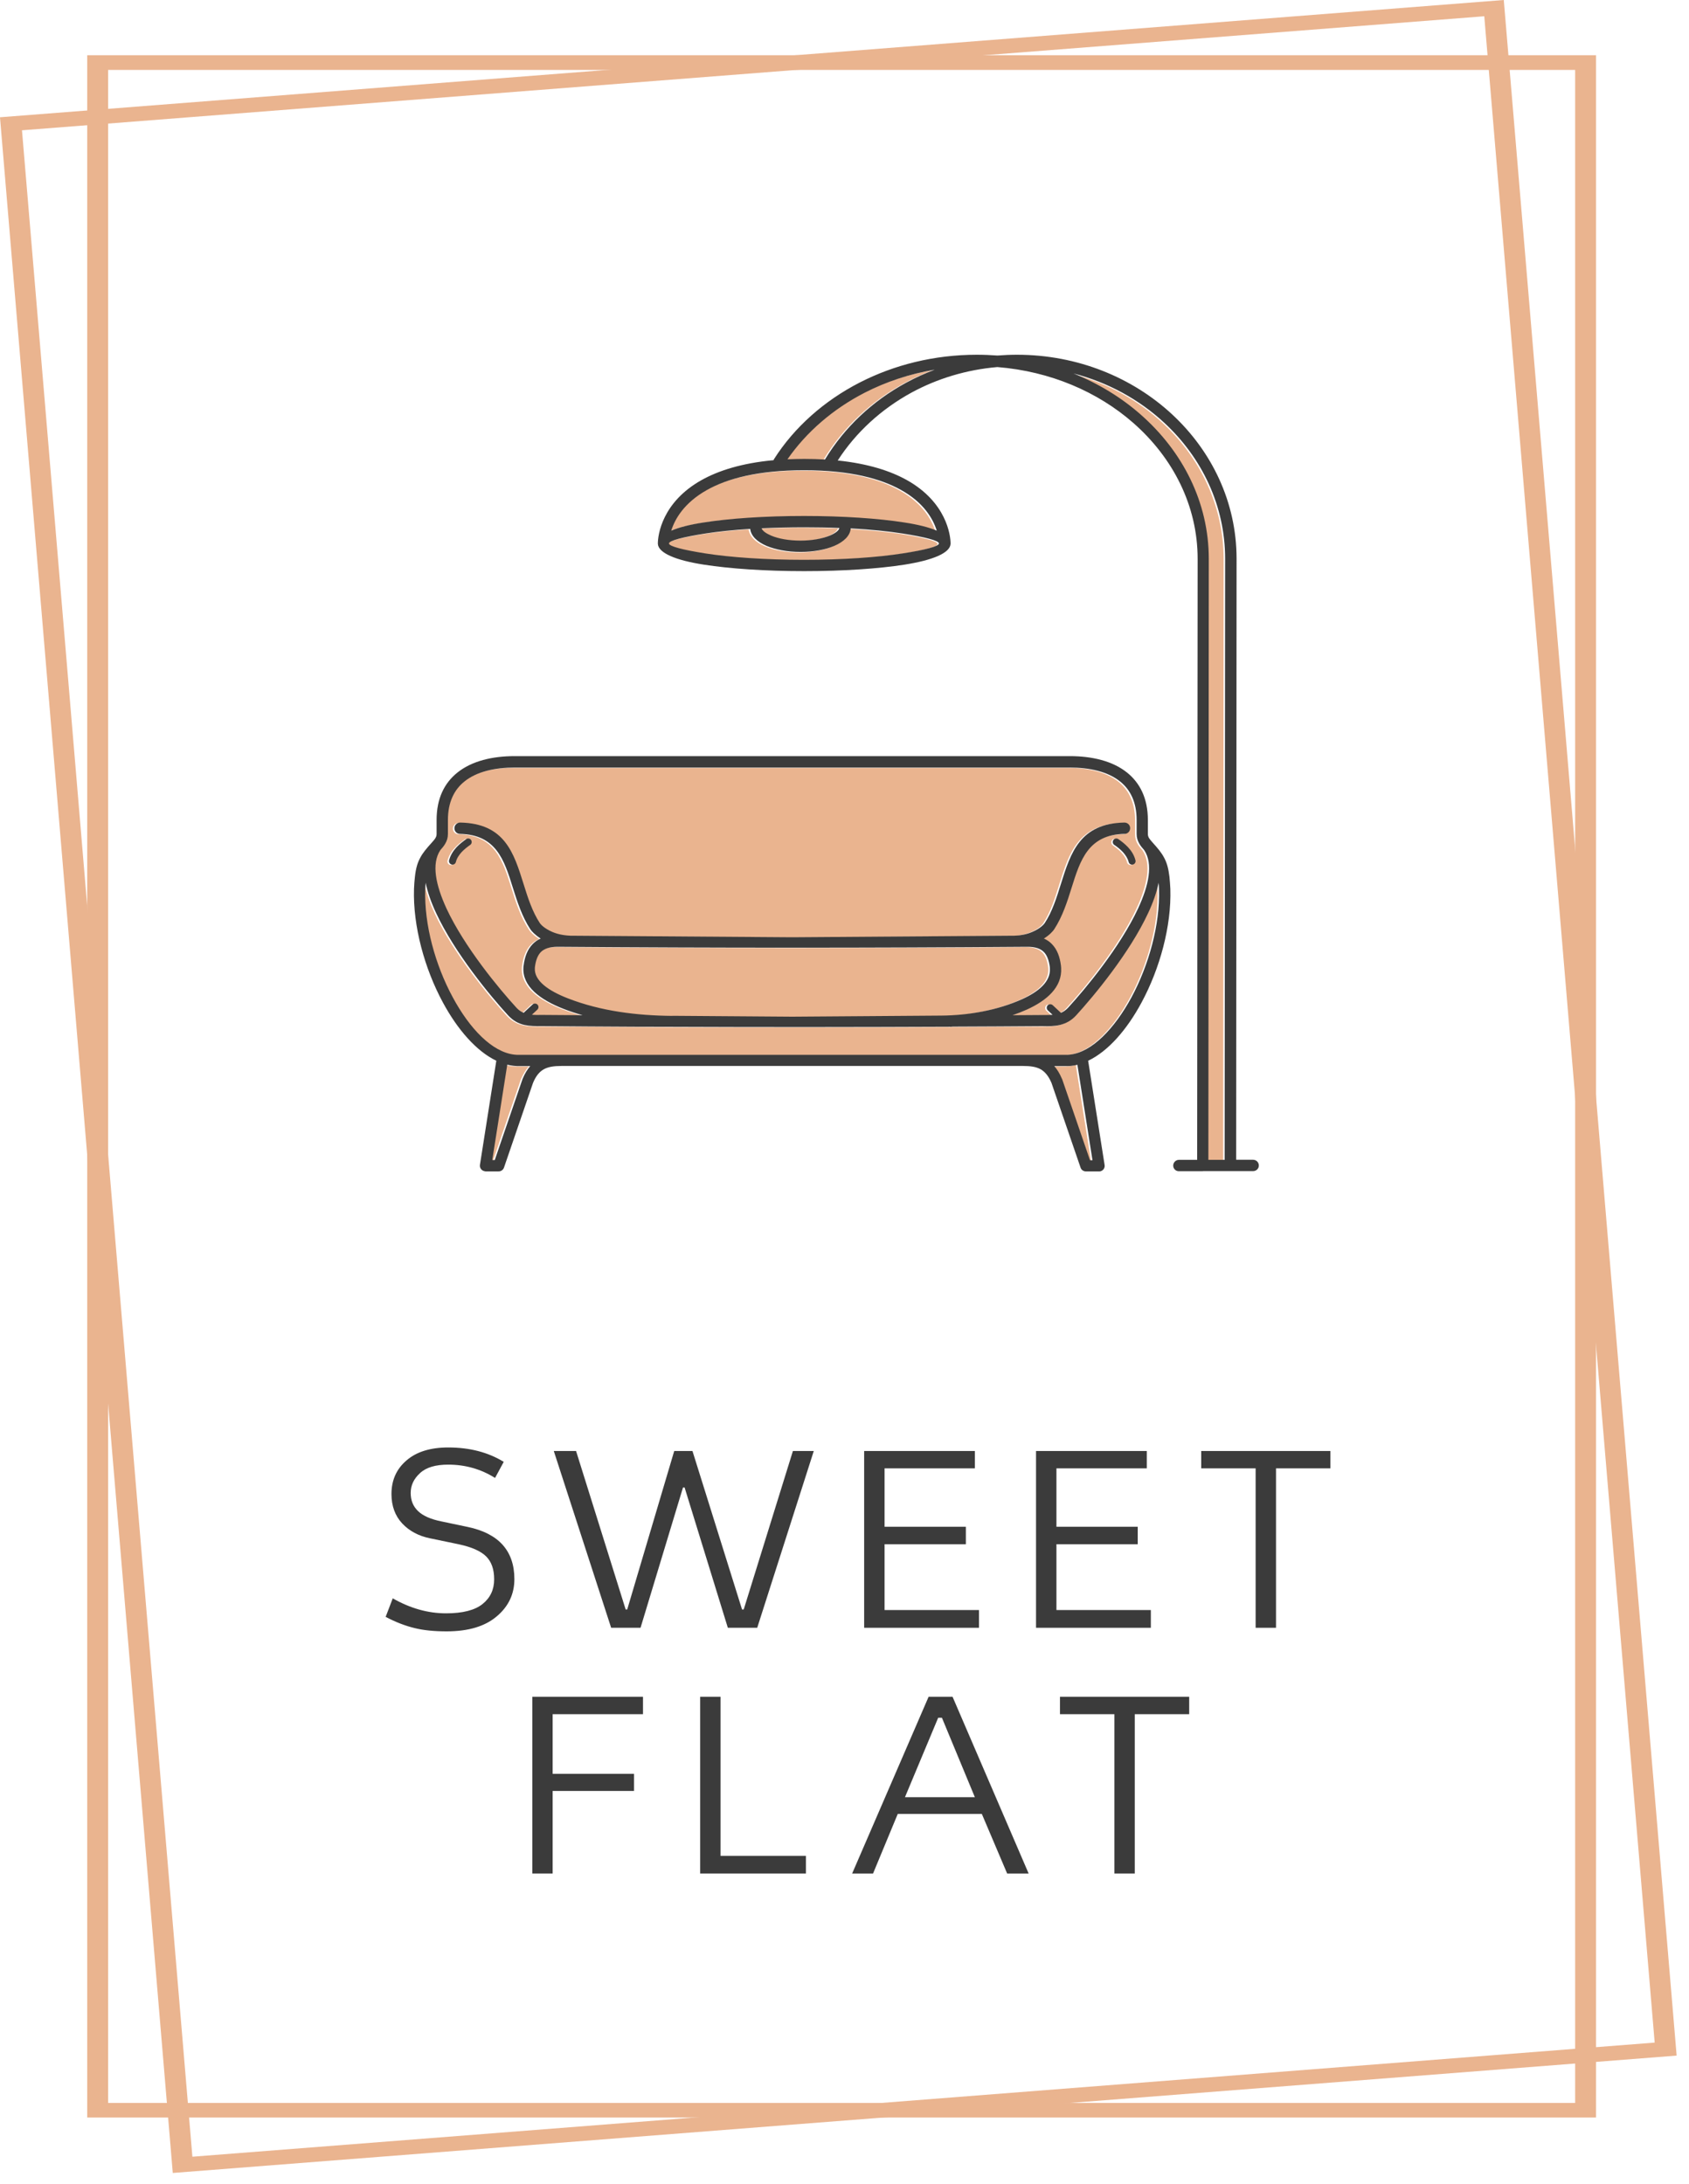
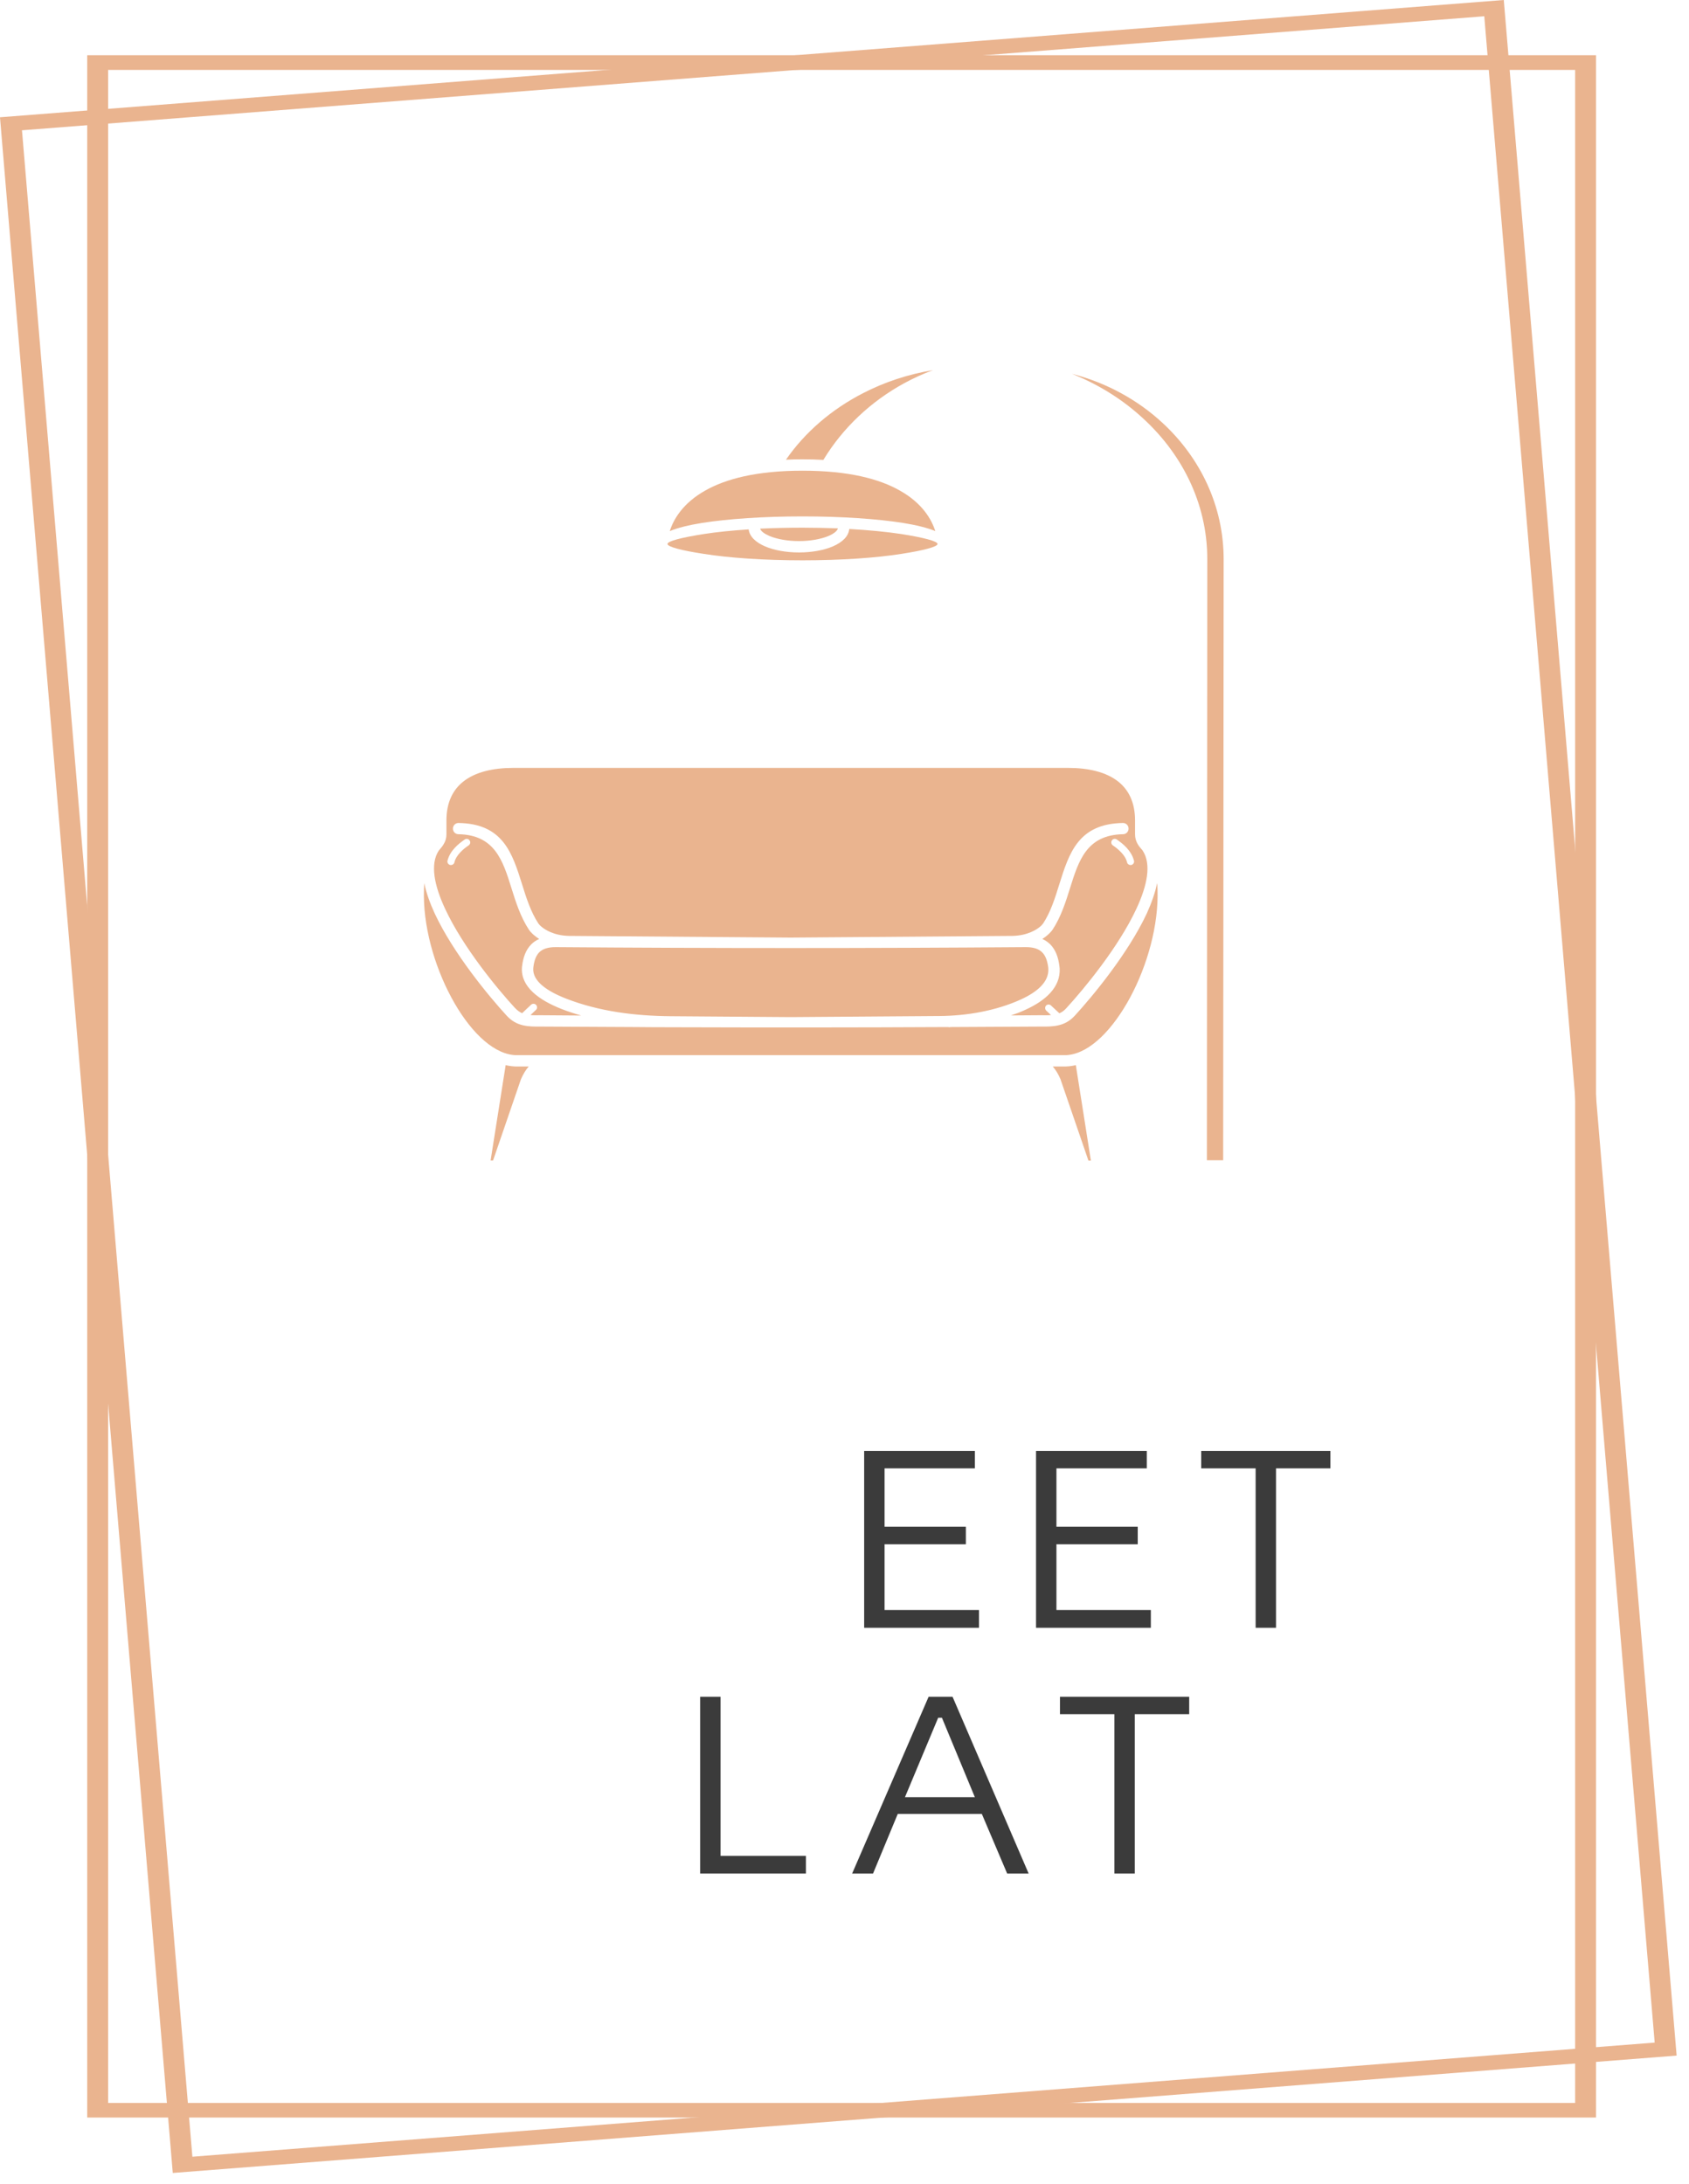
<svg xmlns="http://www.w3.org/2000/svg" width="75" height="97" viewBox="0 0 75 97" fill="none">
  <path d="M4.801 3.105V93.391H69.944V3.105H4.801ZM3.873 2.453H70.872V94.038H3.873V2.453Z" fill="#EAB48F" />
  <path d="M0.976 5.786L8.543 95.778L73.476 90.71L65.909 0.722L0.976 5.786ZM-6.10352e-05 5.208L66.775 0L74.451 91.288L7.672 96.5L-6.10352e-05 5.212V5.208Z" fill="#EAB48F" />
-   <path d="M22.368 64.92L21.983 65.634C21.353 65.24 20.661 65.043 19.904 65.043C19.344 65.043 18.924 65.165 18.652 65.419C18.377 65.669 18.237 65.962 18.237 66.299C18.237 66.636 18.346 66.898 18.565 67.108C18.784 67.319 19.134 67.472 19.615 67.568L20.762 67.809C22.145 68.097 22.841 68.872 22.841 70.128C22.841 70.789 22.582 71.34 22.057 71.782C21.541 72.224 20.797 72.448 19.83 72.448C19.274 72.448 18.797 72.4 18.398 72.299C18 72.203 17.576 72.041 17.125 71.804L17.44 70.981C18.215 71.424 19.003 71.647 19.808 71.647C20.547 71.647 21.09 71.507 21.431 71.231C21.773 70.955 21.943 70.592 21.943 70.137C21.943 69.682 21.821 69.353 21.585 69.117C21.34 68.876 20.933 68.701 20.363 68.579L19.099 68.316C18.582 68.211 18.171 67.988 17.856 67.651C17.541 67.31 17.383 66.876 17.383 66.347C17.383 65.734 17.606 65.235 18.053 64.855C18.499 64.469 19.121 64.281 19.904 64.281C20.858 64.281 21.677 64.496 22.368 64.92Z" fill="#3B3B3B" />
-   <path d="M30.329 66.057L28.443 72.289H27.138L24.591 64.438H25.58L27.782 71.475H27.852L29.939 64.438H30.749L32.95 71.475H33.025L35.209 64.438H36.136L33.624 72.289H32.32L30.399 66.057H30.329Z" fill="#3B3B3B" />
  <path d="M43.472 72.289H38.373V64.438H43.288V65.208H39.279V67.803H42.889V68.578H39.279V71.501H43.472V72.289Z" fill="#3B3B3B" />
  <path d="M51.103 72.289H46.005V64.438H50.924V65.208H46.911V67.803H50.521V68.578H46.911V71.501H51.103V72.289Z" fill="#3B3B3B" />
  <path d="M55.756 65.208H53.34V64.438H59.077V65.208H56.661V72.289H55.756V65.208Z" fill="#3B3B3B" />
-   <path d="M23.638 83.203V75.352H28.552V76.126H24.539V78.774H28.154V79.535H24.539V83.203H23.638Z" fill="#3B3B3B" />
  <path d="M31.996 75.352V82.419H35.786V83.203H31.09V75.352H31.996Z" fill="#3B3B3B" />
  <path d="M41.826 76.284H41.66L40.185 79.811H43.288L41.826 76.284ZM37.839 83.203L41.235 75.352H42.298L45.677 83.203H44.723L43.598 80.555H39.865L38.767 83.203H37.839Z" fill="#3B3B3B" />
  <path d="M49.484 76.126H47.068V75.352H52.806V76.126H50.39V83.203H49.484V76.126Z" fill="#3B3B3B" />
  <path d="M34.174 23.806C33.942 23.705 33.785 23.591 33.754 23.477C34.345 23.451 34.979 23.434 35.636 23.434C36.178 23.434 36.704 23.447 37.207 23.464C37.181 23.578 37.028 23.701 36.782 23.806C36.454 23.941 35.99 24.029 35.478 24.029C34.966 24.029 34.502 23.941 34.174 23.806Z" fill="#EAB48F" />
  <path d="M38.331 17.457C39.272 16.971 40.318 16.621 41.43 16.438C40.992 16.599 40.568 16.792 40.165 17.011C38.669 17.825 37.426 19.002 36.572 20.407C36.572 20.411 36.568 20.416 36.563 20.424C36.27 20.407 35.964 20.398 35.636 20.398C35.382 20.398 35.132 20.402 34.9 20.416C35.745 19.195 36.922 18.179 38.331 17.457Z" fill="#EAB48F" />
  <path d="M35.636 20.903C37.697 20.903 39.058 21.275 39.951 21.782C40.962 22.347 41.369 23.073 41.531 23.585C41.185 23.441 40.691 23.318 40.091 23.222C38.949 23.043 37.369 22.933 35.636 22.933C33.903 22.933 32.327 23.043 31.181 23.222C30.581 23.318 30.091 23.441 29.741 23.585C29.903 23.073 30.314 22.347 31.321 21.782C32.218 21.275 33.579 20.903 35.636 20.903Z" fill="#EAB48F" />
  <path d="M40.017 23.715C41.014 23.873 41.632 24.035 41.632 24.157C41.632 24.28 41.014 24.446 40.017 24.599C38.901 24.774 37.356 24.884 35.636 24.884C33.916 24.884 32.371 24.774 31.259 24.599C30.257 24.446 29.64 24.284 29.64 24.157C29.64 24.03 30.257 23.873 31.259 23.715C31.82 23.628 32.498 23.558 33.246 23.51C33.281 23.825 33.557 24.087 33.977 24.267C34.367 24.433 34.896 24.534 35.478 24.534C36.06 24.534 36.59 24.433 36.979 24.267C37.408 24.083 37.684 23.812 37.71 23.492C38.59 23.54 39.373 23.619 40.017 23.715Z" fill="#EAB48F" />
  <path d="M51.632 18.79C53.303 20.339 54.336 22.475 54.336 24.834L54.315 51.525H53.592L53.61 24.834C53.61 22.326 52.455 20.059 50.577 18.418C49.724 17.665 48.717 17.048 47.601 16.602C49.146 17 50.529 17.766 51.632 18.79Z" fill="#EAB48F" />
  <path d="M22.879 47.362C22.822 47.358 22.769 47.353 22.721 47.349C22.629 47.34 22.542 47.323 22.454 47.301L21.785 51.537H21.894L23.124 47.953C23.124 47.953 23.132 47.931 23.137 47.918C23.238 47.69 23.351 47.507 23.478 47.362H22.879ZM46.546 42.955C46.507 42.675 46.432 42.447 46.279 42.294C46.135 42.145 45.899 42.058 45.54 42.062C38.555 42.115 31.671 42.115 24.686 42.062C24.327 42.058 24.091 42.145 23.942 42.294C23.793 42.447 23.719 42.675 23.684 42.955C23.68 42.968 23.68 42.986 23.68 43.003C23.64 43.572 24.292 44.019 25.146 44.351C26.62 44.924 28.218 45.117 29.793 45.13L35.111 45.169L41.715 45.121C42.927 45.113 44.222 44.889 45.321 44.391C46.043 44.062 46.581 43.616 46.551 43.025C46.546 43.003 46.546 42.977 46.546 42.955ZM47.772 47.301C47.684 47.323 47.592 47.34 47.505 47.349C47.461 47.353 47.417 47.358 47.369 47.358C47.356 47.362 47.347 47.362 47.338 47.362H46.748C46.874 47.507 46.988 47.686 47.085 47.913C47.093 47.927 47.098 47.94 47.098 47.949L48.332 51.542H48.441L47.772 47.301ZM50.739 37.769C50.656 37.673 50.577 37.59 50.516 37.48C50.446 37.358 50.402 37.222 50.402 37.051V36.434C50.402 35.642 50.122 35.086 49.667 34.719C49.124 34.281 48.319 34.102 47.435 34.102H22.791C21.903 34.102 21.102 34.281 20.559 34.719C20.104 35.086 19.824 35.642 19.824 36.434V37.051C19.824 37.222 19.78 37.358 19.706 37.48C19.644 37.59 19.57 37.673 19.487 37.769C19.084 38.377 19.29 39.336 19.763 40.351C20.559 42.067 22.1 43.927 22.874 44.767C22.971 44.876 23.076 44.946 23.185 44.995L23.583 44.618C23.649 44.561 23.75 44.566 23.806 44.627C23.863 44.693 23.863 44.793 23.798 44.85L23.557 45.078C23.693 45.091 23.841 45.091 23.999 45.086L25.811 45.099C25.518 45.016 25.233 44.924 24.962 44.819C23.916 44.412 23.124 43.817 23.176 42.973C23.176 42.951 23.181 42.924 23.185 42.894C23.233 42.509 23.351 42.18 23.588 41.94C23.684 41.843 23.802 41.76 23.942 41.699C23.688 41.537 23.535 41.366 23.487 41.288C23.111 40.714 22.905 40.062 22.708 39.432C22.327 38.211 21.968 37.078 20.358 37.047C20.218 37.047 20.108 36.933 20.113 36.793C20.113 36.657 20.227 36.544 20.366 36.548C22.34 36.583 22.747 37.883 23.185 39.279C23.373 39.883 23.57 40.5 23.907 41.012C23.951 41.078 24.117 41.257 24.45 41.397C24.655 41.485 24.927 41.555 25.255 41.563H25.268L35.111 41.638L44.958 41.563H44.971C45.299 41.555 45.566 41.485 45.776 41.397C46.109 41.257 46.275 41.078 46.319 41.012C46.656 40.5 46.848 39.883 47.036 39.279C47.474 37.883 47.881 36.583 49.859 36.548C49.999 36.544 50.113 36.657 50.113 36.793C50.117 36.933 50.008 37.047 49.868 37.047C48.258 37.078 47.899 38.211 47.518 39.432C47.321 40.062 47.115 40.714 46.739 41.288C46.686 41.366 46.538 41.537 46.284 41.699C46.424 41.76 46.538 41.843 46.638 41.94C46.874 42.18 46.993 42.509 47.041 42.894C47.045 42.933 47.05 42.968 47.054 43.003C47.098 43.843 46.428 44.439 45.527 44.846C45.325 44.942 45.111 45.021 44.888 45.095L46.218 45.086H46.222C46.384 45.091 46.533 45.091 46.669 45.078L46.459 44.881C46.398 44.824 46.393 44.723 46.45 44.657C46.511 44.596 46.612 44.592 46.673 44.657L47.041 44.999C47.155 44.951 47.255 44.881 47.352 44.771C48.122 43.931 49.667 42.071 50.463 40.355C50.936 39.34 51.142 38.382 50.739 37.773V37.769ZM20.2 37.647C20.34 37.493 20.502 37.375 20.634 37.283C20.708 37.231 20.804 37.248 20.852 37.323C20.905 37.393 20.883 37.489 20.813 37.541C20.695 37.62 20.55 37.73 20.432 37.861C20.318 37.983 20.218 38.128 20.178 38.298C20.157 38.382 20.069 38.43 19.986 38.412C19.903 38.391 19.85 38.307 19.872 38.22C19.929 37.997 20.051 37.804 20.2 37.647ZM50.24 38.412C50.157 38.43 50.069 38.382 50.047 38.298C50.008 38.128 49.907 37.983 49.794 37.861C49.671 37.73 49.531 37.62 49.413 37.541C49.343 37.489 49.325 37.393 49.373 37.323C49.422 37.248 49.518 37.231 49.592 37.283C49.724 37.375 49.886 37.493 50.026 37.647C50.17 37.804 50.297 37.997 50.354 38.22C50.376 38.307 50.323 38.391 50.24 38.412ZM51.382 39.218C51.295 39.647 51.133 40.102 50.923 40.566C50.096 42.338 48.516 44.246 47.724 45.108C47.505 45.345 47.268 45.471 47.001 45.533C46.761 45.59 46.502 45.594 46.218 45.59C44.896 45.598 43.575 45.603 42.257 45.611C42.222 45.611 42.192 45.611 42.161 45.62C42.139 45.62 42.117 45.616 42.096 45.611C38.004 45.633 33.938 45.633 29.85 45.62C29.268 45.62 28.686 45.616 28.104 45.611C26.743 45.607 25.378 45.598 24.008 45.59C23.723 45.594 23.465 45.59 23.224 45.533C22.957 45.471 22.721 45.345 22.502 45.108C21.71 44.246 20.13 42.338 19.303 40.566C19.089 40.102 18.927 39.647 18.839 39.218C18.835 39.314 18.826 39.41 18.826 39.506C18.773 41.078 19.272 42.867 20.043 44.299C20.795 45.699 21.798 46.736 22.778 46.85C22.817 46.854 22.852 46.854 22.887 46.859H47.347C47.378 46.854 47.413 46.854 47.448 46.85C48.428 46.736 49.426 45.699 50.183 44.299C50.953 42.867 51.452 41.078 51.4 39.506C51.4 39.41 51.391 39.314 51.382 39.218ZM51.382 39.218C51.295 39.647 51.133 40.102 50.923 40.566C50.096 42.338 48.516 44.246 47.724 45.108C47.505 45.345 47.268 45.471 47.001 45.533C46.761 45.59 46.502 45.594 46.218 45.59C44.896 45.598 43.575 45.603 42.257 45.611C42.222 45.611 42.192 45.611 42.161 45.62C42.139 45.62 42.117 45.616 42.096 45.611C38.004 45.633 33.938 45.633 29.85 45.62C29.268 45.62 28.686 45.616 28.104 45.611C26.743 45.607 25.378 45.598 24.008 45.59C23.723 45.594 23.465 45.59 23.224 45.533C22.957 45.471 22.721 45.345 22.502 45.108C21.71 44.246 20.13 42.338 19.303 40.566C19.089 40.102 18.927 39.647 18.839 39.218C18.835 39.314 18.826 39.41 18.826 39.506C18.773 41.078 19.272 42.867 20.043 44.299C20.795 45.699 21.798 46.736 22.778 46.85C22.817 46.854 22.852 46.854 22.887 46.859H47.347C47.378 46.854 47.413 46.854 47.448 46.85C48.428 46.736 49.426 45.699 50.183 44.299C50.953 42.867 51.452 41.078 51.4 39.506C51.4 39.41 51.391 39.314 51.382 39.218ZM50.739 37.769C50.656 37.673 50.577 37.59 50.516 37.48C50.446 37.358 50.402 37.222 50.402 37.051V36.434C50.402 35.642 50.122 35.086 49.667 34.719C49.124 34.281 48.319 34.102 47.435 34.102H22.791C21.903 34.102 21.102 34.281 20.559 34.719C20.104 35.086 19.824 35.642 19.824 36.434V37.051C19.824 37.222 19.78 37.358 19.706 37.48C19.644 37.59 19.57 37.673 19.487 37.769C19.084 38.377 19.29 39.336 19.763 40.351C20.559 42.067 22.1 43.927 22.874 44.767C22.971 44.876 23.076 44.946 23.185 44.995L23.583 44.618C23.649 44.561 23.75 44.566 23.806 44.627C23.863 44.693 23.863 44.793 23.798 44.85L23.557 45.078C23.693 45.091 23.841 45.091 23.999 45.086L25.811 45.099C25.518 45.016 25.233 44.924 24.962 44.819C23.916 44.412 23.124 43.817 23.176 42.973C23.176 42.951 23.181 42.924 23.185 42.894C23.233 42.509 23.351 42.18 23.588 41.94C23.684 41.843 23.802 41.76 23.942 41.699C23.688 41.537 23.535 41.366 23.487 41.288C23.111 40.714 22.905 40.062 22.708 39.432C22.327 38.211 21.968 37.078 20.358 37.047C20.218 37.047 20.108 36.933 20.113 36.793C20.113 36.657 20.227 36.544 20.366 36.548C22.34 36.583 22.747 37.883 23.185 39.279C23.373 39.883 23.57 40.5 23.907 41.012C23.951 41.078 24.117 41.257 24.45 41.397C24.655 41.485 24.927 41.555 25.255 41.563H25.268L35.111 41.638L44.958 41.563H44.971C45.299 41.555 45.566 41.485 45.776 41.397C46.109 41.257 46.275 41.078 46.319 41.012C46.656 40.5 46.848 39.883 47.036 39.279C47.474 37.883 47.881 36.583 49.859 36.548C49.999 36.544 50.113 36.657 50.113 36.793C50.117 36.933 50.008 37.047 49.868 37.047C48.258 37.078 47.899 38.211 47.518 39.432C47.321 40.062 47.115 40.714 46.739 41.288C46.686 41.366 46.538 41.537 46.284 41.699C46.424 41.76 46.538 41.843 46.638 41.94C46.874 42.18 46.993 42.509 47.041 42.894C47.045 42.933 47.05 42.968 47.054 43.003C47.098 43.843 46.428 44.439 45.527 44.846C45.325 44.942 45.111 45.021 44.888 45.095L46.218 45.086H46.222C46.384 45.091 46.533 45.091 46.669 45.078L46.459 44.881C46.398 44.824 46.393 44.723 46.45 44.657C46.511 44.596 46.612 44.592 46.673 44.657L47.041 44.999C47.155 44.951 47.255 44.881 47.352 44.771C48.122 43.931 49.667 42.071 50.463 40.355C50.936 39.34 51.142 38.382 50.739 37.773V37.769ZM20.2 37.647C20.34 37.493 20.502 37.375 20.634 37.283C20.708 37.231 20.804 37.248 20.852 37.323C20.905 37.393 20.883 37.489 20.813 37.541C20.695 37.62 20.55 37.73 20.432 37.861C20.318 37.983 20.218 38.128 20.178 38.298C20.157 38.382 20.069 38.43 19.986 38.412C19.903 38.391 19.85 38.307 19.872 38.22C19.929 37.997 20.051 37.804 20.2 37.647ZM50.24 38.412C50.157 38.43 50.069 38.382 50.047 38.298C50.008 38.128 49.907 37.983 49.794 37.861C49.671 37.73 49.531 37.62 49.413 37.541C49.343 37.489 49.325 37.393 49.373 37.323C49.422 37.248 49.518 37.231 49.592 37.283C49.724 37.375 49.886 37.493 50.026 37.647C50.17 37.804 50.297 37.997 50.354 38.22C50.376 38.307 50.323 38.391 50.24 38.412ZM47.772 47.301C47.684 47.323 47.592 47.34 47.505 47.349C47.461 47.353 47.417 47.358 47.369 47.358C47.356 47.362 47.347 47.362 47.338 47.362H46.748C46.874 47.507 46.988 47.686 47.085 47.913C47.093 47.927 47.098 47.94 47.098 47.949L48.332 51.542H48.441L47.772 47.301ZM46.546 42.955C46.507 42.675 46.432 42.447 46.279 42.294C46.135 42.145 45.899 42.058 45.54 42.062C38.555 42.115 31.671 42.115 24.686 42.062C24.327 42.058 24.091 42.145 23.942 42.294C23.793 42.447 23.719 42.675 23.684 42.955C23.68 42.968 23.68 42.986 23.68 43.003C23.64 43.572 24.292 44.019 25.146 44.351C26.62 44.924 28.218 45.117 29.793 45.13L35.111 45.169L41.715 45.121C42.927 45.113 44.222 44.889 45.321 44.391C46.043 44.062 46.581 43.616 46.551 43.025C46.546 43.003 46.546 42.977 46.546 42.955ZM22.879 47.362C22.822 47.358 22.769 47.353 22.721 47.349C22.629 47.34 22.542 47.323 22.454 47.301L21.785 51.537H21.894L23.124 47.953C23.124 47.953 23.132 47.931 23.137 47.918C23.238 47.69 23.351 47.507 23.478 47.362H22.879ZM22.879 47.362C22.822 47.358 22.769 47.353 22.721 47.349C22.629 47.34 22.542 47.323 22.454 47.301L21.785 51.537H21.894L23.124 47.953C23.124 47.953 23.132 47.931 23.137 47.918C23.238 47.69 23.351 47.507 23.478 47.362H22.879ZM46.546 42.955C46.507 42.675 46.432 42.447 46.279 42.294C46.135 42.145 45.899 42.058 45.54 42.062C38.555 42.115 31.671 42.115 24.686 42.062C24.327 42.058 24.091 42.145 23.942 42.294C23.793 42.447 23.719 42.675 23.684 42.955C23.68 42.968 23.68 42.986 23.68 43.003C23.64 43.572 24.292 44.019 25.146 44.351C26.62 44.924 28.218 45.117 29.793 45.13L35.111 45.169L41.715 45.121C42.927 45.113 44.222 44.889 45.321 44.391C46.043 44.062 46.581 43.616 46.551 43.025C46.546 43.003 46.546 42.977 46.546 42.955ZM47.772 47.301C47.684 47.323 47.592 47.34 47.505 47.349C47.461 47.353 47.417 47.358 47.369 47.358C47.356 47.362 47.347 47.362 47.338 47.362H46.748C46.874 47.507 46.988 47.686 47.085 47.913C47.093 47.927 47.098 47.94 47.098 47.949L48.332 51.542H48.441L47.772 47.301ZM50.739 37.769C50.656 37.673 50.577 37.59 50.516 37.48C50.446 37.358 50.402 37.222 50.402 37.051V36.434C50.402 35.642 50.122 35.086 49.667 34.719C49.124 34.281 48.319 34.102 47.435 34.102H22.791C21.903 34.102 21.102 34.281 20.559 34.719C20.104 35.086 19.824 35.642 19.824 36.434V37.051C19.824 37.222 19.78 37.358 19.706 37.48C19.644 37.59 19.57 37.673 19.487 37.769C19.084 38.377 19.29 39.336 19.763 40.351C20.559 42.067 22.1 43.927 22.874 44.767C22.971 44.876 23.076 44.946 23.185 44.995L23.583 44.618C23.649 44.561 23.75 44.566 23.806 44.627C23.863 44.693 23.863 44.793 23.798 44.85L23.557 45.078C23.693 45.091 23.841 45.091 23.999 45.086L25.811 45.099C25.518 45.016 25.233 44.924 24.962 44.819C23.916 44.412 23.124 43.817 23.176 42.973C23.176 42.951 23.181 42.924 23.185 42.894C23.233 42.509 23.351 42.18 23.588 41.94C23.684 41.843 23.802 41.76 23.942 41.699C23.688 41.537 23.535 41.366 23.487 41.288C23.111 40.714 22.905 40.062 22.708 39.432C22.327 38.211 21.968 37.078 20.358 37.047C20.218 37.047 20.108 36.933 20.113 36.793C20.113 36.657 20.227 36.544 20.366 36.548C22.34 36.583 22.747 37.883 23.185 39.279C23.373 39.883 23.57 40.5 23.907 41.012C23.951 41.078 24.117 41.257 24.45 41.397C24.655 41.485 24.927 41.555 25.255 41.563H25.268L35.111 41.638L44.958 41.563H44.971C45.299 41.555 45.566 41.485 45.776 41.397C46.109 41.257 46.275 41.078 46.319 41.012C46.656 40.5 46.848 39.883 47.036 39.279C47.474 37.883 47.881 36.583 49.859 36.548C49.999 36.544 50.113 36.657 50.113 36.793C50.117 36.933 50.008 37.047 49.868 37.047C48.258 37.078 47.899 38.211 47.518 39.432C47.321 40.062 47.115 40.714 46.739 41.288C46.686 41.366 46.538 41.537 46.284 41.699C46.424 41.76 46.538 41.843 46.638 41.94C46.874 42.18 46.993 42.509 47.041 42.894C47.045 42.933 47.05 42.968 47.054 43.003C47.098 43.843 46.428 44.439 45.527 44.846C45.325 44.942 45.111 45.021 44.888 45.095L46.218 45.086H46.222C46.384 45.091 46.533 45.091 46.669 45.078L46.459 44.881C46.398 44.824 46.393 44.723 46.45 44.657C46.511 44.596 46.612 44.592 46.673 44.657L47.041 44.999C47.155 44.951 47.255 44.881 47.352 44.771C48.122 43.931 49.667 42.071 50.463 40.355C50.936 39.34 51.142 38.382 50.739 37.773V37.769ZM20.2 37.647C20.34 37.493 20.502 37.375 20.634 37.283C20.708 37.231 20.804 37.248 20.852 37.323C20.905 37.393 20.883 37.489 20.813 37.541C20.695 37.62 20.55 37.73 20.432 37.861C20.318 37.983 20.218 38.128 20.178 38.298C20.157 38.382 20.069 38.43 19.986 38.412C19.903 38.391 19.85 38.307 19.872 38.22C19.929 37.997 20.051 37.804 20.2 37.647ZM50.24 38.412C50.157 38.43 50.069 38.382 50.047 38.298C50.008 38.128 49.907 37.983 49.794 37.861C49.671 37.73 49.531 37.62 49.413 37.541C49.343 37.489 49.325 37.393 49.373 37.323C49.422 37.248 49.518 37.231 49.592 37.283C49.724 37.375 49.886 37.493 50.026 37.647C50.17 37.804 50.297 37.997 50.354 38.22C50.376 38.307 50.323 38.391 50.24 38.412ZM51.382 39.218C51.295 39.647 51.133 40.102 50.923 40.566C50.096 42.338 48.516 44.246 47.724 45.108C47.505 45.345 47.268 45.471 47.001 45.533C46.761 45.59 46.502 45.594 46.218 45.59C44.896 45.598 43.575 45.603 42.257 45.611C42.222 45.611 42.192 45.611 42.161 45.62C42.139 45.62 42.117 45.616 42.096 45.611C38.004 45.633 33.938 45.633 29.85 45.62C29.268 45.62 28.686 45.616 28.104 45.611C26.743 45.607 25.378 45.598 24.008 45.59C23.723 45.594 23.465 45.59 23.224 45.533C22.957 45.471 22.721 45.345 22.502 45.108C21.71 44.246 20.13 42.338 19.303 40.566C19.089 40.102 18.927 39.647 18.839 39.218C18.835 39.314 18.826 39.41 18.826 39.506C18.773 41.078 19.272 42.867 20.043 44.299C20.795 45.699 21.798 46.736 22.778 46.85C22.817 46.854 22.852 46.854 22.887 46.859H47.347C47.378 46.854 47.413 46.854 47.448 46.85C48.428 46.736 49.426 45.699 50.183 44.299C50.953 42.867 51.452 41.078 51.4 39.506C51.4 39.41 51.391 39.314 51.382 39.218ZM51.382 39.218C51.295 39.647 51.133 40.102 50.923 40.566C50.096 42.338 48.516 44.246 47.724 45.108C47.505 45.345 47.268 45.471 47.001 45.533C46.761 45.59 46.502 45.594 46.218 45.59C44.896 45.598 43.575 45.603 42.257 45.611C42.222 45.611 42.192 45.611 42.161 45.62C42.139 45.62 42.117 45.616 42.096 45.611C38.004 45.633 33.938 45.633 29.85 45.62C29.268 45.62 28.686 45.616 28.104 45.611C26.743 45.607 25.378 45.598 24.008 45.59C23.723 45.594 23.465 45.59 23.224 45.533C22.957 45.471 22.721 45.345 22.502 45.108C21.71 44.246 20.13 42.338 19.303 40.566C19.089 40.102 18.927 39.647 18.839 39.218C18.835 39.314 18.826 39.41 18.826 39.506C18.773 41.078 19.272 42.867 20.043 44.299C20.795 45.699 21.798 46.736 22.778 46.85C22.817 46.854 22.852 46.854 22.887 46.859H47.347C47.378 46.854 47.413 46.854 47.448 46.85C48.428 46.736 49.426 45.699 50.183 44.299C50.953 42.867 51.452 41.078 51.4 39.506C51.4 39.41 51.391 39.314 51.382 39.218ZM22.874 44.767C22.971 44.876 23.076 44.946 23.185 44.995L23.583 44.618C23.649 44.561 23.75 44.566 23.806 44.627C23.863 44.693 23.863 44.793 23.798 44.85L23.557 45.078C23.693 45.091 23.841 45.091 23.999 45.086L25.811 45.099C25.518 45.016 25.233 44.924 24.962 44.819C23.916 44.412 23.124 43.817 23.176 42.973C23.176 42.951 23.181 42.924 23.185 42.894C23.233 42.509 23.351 42.18 23.588 41.94C23.684 41.843 23.802 41.76 23.942 41.699C23.688 41.537 23.535 41.366 23.487 41.288C23.111 40.714 22.905 40.062 22.708 39.432C22.327 38.211 21.968 37.078 20.358 37.047C20.218 37.047 20.108 36.933 20.113 36.793C20.113 36.657 20.227 36.544 20.366 36.548C22.34 36.583 22.747 37.883 23.185 39.279C23.373 39.883 23.57 40.5 23.907 41.012C23.951 41.078 24.117 41.257 24.45 41.397C24.655 41.485 24.927 41.555 25.255 41.563H25.268L35.111 41.638L44.958 41.563H44.971C45.299 41.555 45.566 41.485 45.776 41.397C46.109 41.257 46.275 41.078 46.319 41.012C46.656 40.5 46.848 39.883 47.036 39.279C47.474 37.883 47.881 36.583 49.859 36.548C49.999 36.544 50.113 36.657 50.113 36.793C50.117 36.933 50.008 37.047 49.868 37.047C48.258 37.078 47.899 38.211 47.518 39.432C47.321 40.062 47.115 40.714 46.739 41.288C46.686 41.366 46.538 41.537 46.284 41.699C46.424 41.76 46.538 41.843 46.638 41.94C46.874 42.18 46.993 42.509 47.041 42.894C47.045 42.933 47.05 42.968 47.054 43.003C47.098 43.843 46.428 44.439 45.527 44.846C45.325 44.942 45.111 45.021 44.888 45.095L46.218 45.086H46.222C46.384 45.091 46.533 45.091 46.669 45.078L46.459 44.881C46.398 44.824 46.393 44.723 46.45 44.657C46.511 44.596 46.612 44.592 46.673 44.657L47.041 44.999C47.155 44.951 47.255 44.881 47.352 44.771C48.122 43.931 49.667 42.071 50.463 40.355C50.936 39.34 51.142 38.382 50.739 37.773C50.656 37.677 50.577 37.594 50.516 37.484C50.446 37.362 50.402 37.226 50.402 37.056V36.439C50.402 35.646 50.122 35.091 49.667 34.723C49.124 34.285 48.319 34.106 47.435 34.106H22.791C21.903 34.106 21.102 34.285 20.559 34.723C20.104 35.091 19.824 35.646 19.824 36.439V37.056C19.824 37.226 19.78 37.362 19.706 37.484C19.644 37.594 19.57 37.677 19.487 37.773C19.084 38.382 19.29 39.34 19.763 40.355C20.559 42.071 22.1 43.931 22.874 44.771V44.767ZM50.24 38.412C50.157 38.43 50.069 38.382 50.047 38.298C50.008 38.128 49.907 37.983 49.794 37.861C49.671 37.73 49.531 37.62 49.413 37.541C49.343 37.489 49.325 37.393 49.373 37.323C49.422 37.248 49.518 37.231 49.592 37.283C49.724 37.375 49.886 37.493 50.026 37.647C50.17 37.804 50.297 37.997 50.354 38.22C50.376 38.307 50.323 38.391 50.24 38.412ZM19.872 38.22C19.929 37.997 20.051 37.804 20.2 37.647C20.34 37.493 20.502 37.375 20.634 37.283C20.708 37.231 20.804 37.248 20.852 37.323C20.905 37.393 20.883 37.489 20.813 37.541C20.695 37.62 20.55 37.73 20.432 37.861C20.318 37.983 20.218 38.128 20.178 38.298C20.157 38.382 20.069 38.43 19.986 38.412C19.903 38.391 19.85 38.307 19.872 38.22ZM47.505 47.349C47.461 47.353 47.417 47.358 47.369 47.358C47.356 47.362 47.347 47.362 47.338 47.362H46.748C46.874 47.507 46.988 47.686 47.085 47.913C47.093 47.927 47.098 47.94 47.098 47.949L48.332 51.542H48.441L47.772 47.301C47.684 47.323 47.592 47.34 47.505 47.349ZM46.551 43.025C46.551 43.025 46.546 42.977 46.546 42.955C46.507 42.675 46.432 42.447 46.279 42.294C46.135 42.145 45.899 42.058 45.54 42.062C38.555 42.115 31.671 42.115 24.686 42.062C24.327 42.058 24.091 42.145 23.942 42.294C23.793 42.447 23.719 42.675 23.684 42.955C23.68 42.968 23.68 42.986 23.68 43.003C23.64 43.572 24.292 44.019 25.146 44.351C26.62 44.924 28.218 45.117 29.793 45.13L35.111 45.169L41.715 45.121C42.927 45.113 44.222 44.889 45.321 44.391C46.043 44.062 46.581 43.616 46.551 43.025ZM22.721 47.349C22.629 47.34 22.542 47.323 22.454 47.301L21.785 51.537H21.894L23.124 47.953C23.124 47.953 23.132 47.931 23.137 47.918C23.238 47.69 23.351 47.507 23.478 47.362H22.879C22.822 47.358 22.769 47.353 22.721 47.349ZM51.382 39.218C51.295 39.647 51.133 40.102 50.923 40.566C50.096 42.338 48.516 44.246 47.724 45.108C47.505 45.345 47.268 45.471 47.001 45.533C46.761 45.59 46.502 45.594 46.218 45.59C44.896 45.598 43.575 45.603 42.257 45.611C42.222 45.611 42.192 45.611 42.161 45.62C42.139 45.62 42.117 45.616 42.096 45.611C38.004 45.633 33.938 45.633 29.85 45.62C29.268 45.62 28.686 45.616 28.104 45.611C26.743 45.607 25.378 45.598 24.008 45.59C23.723 45.594 23.465 45.59 23.224 45.533C22.957 45.471 22.721 45.345 22.502 45.108C21.71 44.246 20.13 42.338 19.303 40.566C19.089 40.102 18.927 39.647 18.839 39.218C18.835 39.314 18.826 39.41 18.826 39.506C18.773 41.078 19.272 42.867 20.043 44.299C20.795 45.699 21.798 46.736 22.778 46.85C22.817 46.854 22.852 46.854 22.887 46.859H47.347C47.378 46.854 47.413 46.854 47.448 46.85C48.428 46.736 49.426 45.699 50.183 44.299C50.953 42.867 51.452 41.078 51.4 39.506C51.4 39.41 51.391 39.314 51.382 39.218ZM22.874 44.767C22.971 44.876 23.076 44.946 23.185 44.995L23.583 44.618C23.649 44.561 23.75 44.566 23.806 44.627C23.863 44.693 23.863 44.793 23.798 44.85L23.557 45.078C23.693 45.091 23.841 45.091 23.999 45.086L25.811 45.099C25.518 45.016 25.233 44.924 24.962 44.819C23.916 44.412 23.124 43.817 23.176 42.973C23.176 42.951 23.181 42.924 23.185 42.894C23.233 42.509 23.351 42.18 23.588 41.94C23.684 41.843 23.802 41.76 23.942 41.699C23.688 41.537 23.535 41.366 23.487 41.288C23.111 40.714 22.905 40.062 22.708 39.432C22.327 38.211 21.968 37.078 20.358 37.047C20.218 37.047 20.108 36.933 20.113 36.793C20.113 36.657 20.227 36.544 20.366 36.548C22.34 36.583 22.747 37.883 23.185 39.279C23.373 39.883 23.57 40.5 23.907 41.012C23.951 41.078 24.117 41.257 24.45 41.397C24.655 41.485 24.927 41.555 25.255 41.563H25.268L35.111 41.638L44.958 41.563H44.971C45.299 41.555 45.566 41.485 45.776 41.397C46.109 41.257 46.275 41.078 46.319 41.012C46.656 40.5 46.848 39.883 47.036 39.279C47.474 37.883 47.881 36.583 49.859 36.548C49.999 36.544 50.113 36.657 50.113 36.793C50.117 36.933 50.008 37.047 49.868 37.047C48.258 37.078 47.899 38.211 47.518 39.432C47.321 40.062 47.115 40.714 46.739 41.288C46.686 41.366 46.538 41.537 46.284 41.699C46.424 41.76 46.538 41.843 46.638 41.94C46.874 42.18 46.993 42.509 47.041 42.894C47.045 42.933 47.05 42.968 47.054 43.003C47.098 43.843 46.428 44.439 45.527 44.846C45.325 44.942 45.111 45.021 44.888 45.095L46.218 45.086H46.222C46.384 45.091 46.533 45.091 46.669 45.078L46.459 44.881C46.398 44.824 46.393 44.723 46.45 44.657C46.511 44.596 46.612 44.592 46.673 44.657L47.041 44.999C47.155 44.951 47.255 44.881 47.352 44.771C48.122 43.931 49.667 42.071 50.463 40.355C50.936 39.34 51.142 38.382 50.739 37.773C50.656 37.677 50.577 37.594 50.516 37.484C50.446 37.362 50.402 37.226 50.402 37.056V36.439C50.402 35.646 50.122 35.091 49.667 34.723C49.124 34.285 48.319 34.106 47.435 34.106H22.791C21.903 34.106 21.102 34.285 20.559 34.723C20.104 35.091 19.824 35.646 19.824 36.439V37.056C19.824 37.226 19.78 37.362 19.706 37.484C19.644 37.594 19.57 37.677 19.487 37.773C19.084 38.382 19.29 39.34 19.763 40.355C20.559 42.071 22.1 43.931 22.874 44.771V44.767ZM50.24 38.412C50.157 38.43 50.069 38.382 50.047 38.298C50.008 38.128 49.907 37.983 49.794 37.861C49.671 37.73 49.531 37.62 49.413 37.541C49.343 37.489 49.325 37.393 49.373 37.323C49.422 37.248 49.518 37.231 49.592 37.283C49.724 37.375 49.886 37.493 50.026 37.647C50.17 37.804 50.297 37.997 50.354 38.22C50.376 38.307 50.323 38.391 50.24 38.412ZM19.872 38.22C19.929 37.997 20.051 37.804 20.2 37.647C20.34 37.493 20.502 37.375 20.634 37.283C20.708 37.231 20.804 37.248 20.852 37.323C20.905 37.393 20.883 37.489 20.813 37.541C20.695 37.62 20.55 37.73 20.432 37.861C20.318 37.983 20.218 38.128 20.178 38.298C20.157 38.382 20.069 38.43 19.986 38.412C19.903 38.391 19.85 38.307 19.872 38.22ZM47.505 47.349C47.461 47.353 47.417 47.358 47.369 47.358C47.356 47.362 47.347 47.362 47.338 47.362H46.748C46.874 47.507 46.988 47.686 47.085 47.913C47.093 47.927 47.098 47.94 47.098 47.949L48.332 51.542H48.441L47.772 47.301C47.684 47.323 47.592 47.34 47.505 47.349ZM46.551 43.025C46.551 43.025 46.546 42.977 46.546 42.955C46.507 42.675 46.432 42.447 46.279 42.294C46.135 42.145 45.899 42.058 45.54 42.062C38.555 42.115 31.671 42.115 24.686 42.062C24.327 42.058 24.091 42.145 23.942 42.294C23.793 42.447 23.719 42.675 23.684 42.955C23.68 42.968 23.68 42.986 23.68 43.003C23.64 43.572 24.292 44.019 25.146 44.351C26.62 44.924 28.218 45.117 29.793 45.13L35.111 45.169L41.715 45.121C42.927 45.113 44.222 44.889 45.321 44.391C46.043 44.062 46.581 43.616 46.551 43.025ZM22.721 47.349C22.629 47.34 22.542 47.323 22.454 47.301L21.785 51.537H21.894L23.124 47.953C23.124 47.953 23.132 47.931 23.137 47.918C23.238 47.69 23.351 47.507 23.478 47.362H22.879C22.822 47.358 22.769 47.353 22.721 47.349ZM22.879 47.362C22.822 47.358 22.769 47.353 22.721 47.349C22.629 47.34 22.542 47.323 22.454 47.301L21.785 51.537H21.894L23.124 47.953C23.124 47.953 23.132 47.931 23.137 47.918C23.238 47.69 23.351 47.507 23.478 47.362H22.879ZM46.546 42.955C46.507 42.675 46.432 42.447 46.279 42.294C46.135 42.145 45.899 42.058 45.54 42.062C38.555 42.115 31.671 42.115 24.686 42.062C24.327 42.058 24.091 42.145 23.942 42.294C23.793 42.447 23.719 42.675 23.684 42.955C23.68 42.968 23.68 42.986 23.68 43.003C23.64 43.572 24.292 44.019 25.146 44.351C26.62 44.924 28.218 45.117 29.793 45.13L35.111 45.169L41.715 45.121C42.927 45.113 44.222 44.889 45.321 44.391C46.043 44.062 46.581 43.616 46.551 43.025C46.546 43.003 46.546 42.977 46.546 42.955ZM47.772 47.301C47.684 47.323 47.592 47.34 47.505 47.349C47.461 47.353 47.417 47.358 47.369 47.358C47.356 47.362 47.347 47.362 47.338 47.362H46.748C46.874 47.507 46.988 47.686 47.085 47.913C47.093 47.927 47.098 47.94 47.098 47.949L48.332 51.542H48.441L47.772 47.301ZM50.739 37.769C50.656 37.673 50.577 37.59 50.516 37.48C50.446 37.358 50.402 37.222 50.402 37.051V36.434C50.402 35.642 50.122 35.086 49.667 34.719C49.124 34.281 48.319 34.102 47.435 34.102H22.791C21.903 34.102 21.102 34.281 20.559 34.719C20.104 35.086 19.824 35.642 19.824 36.434V37.051C19.824 37.222 19.78 37.358 19.706 37.48C19.644 37.59 19.57 37.673 19.487 37.769C19.084 38.377 19.29 39.336 19.763 40.351C20.559 42.067 22.1 43.927 22.874 44.767C22.971 44.876 23.076 44.946 23.185 44.995L23.583 44.618C23.649 44.561 23.75 44.566 23.806 44.627C23.863 44.693 23.863 44.793 23.798 44.85L23.557 45.078C23.693 45.091 23.841 45.091 23.999 45.086L25.811 45.099C25.518 45.016 25.233 44.924 24.962 44.819C23.916 44.412 23.124 43.817 23.176 42.973C23.176 42.951 23.181 42.924 23.185 42.894C23.233 42.509 23.351 42.18 23.588 41.94C23.684 41.843 23.802 41.76 23.942 41.699C23.688 41.537 23.535 41.366 23.487 41.288C23.111 40.714 22.905 40.062 22.708 39.432C22.327 38.211 21.968 37.078 20.358 37.047C20.218 37.047 20.108 36.933 20.113 36.793C20.113 36.657 20.227 36.544 20.366 36.548C22.34 36.583 22.747 37.883 23.185 39.279C23.373 39.883 23.57 40.5 23.907 41.012C23.951 41.078 24.117 41.257 24.45 41.397C24.655 41.485 24.927 41.555 25.255 41.563H25.268L35.111 41.638L44.958 41.563H44.971C45.299 41.555 45.566 41.485 45.776 41.397C46.109 41.257 46.275 41.078 46.319 41.012C46.656 40.5 46.848 39.883 47.036 39.279C47.474 37.883 47.881 36.583 49.859 36.548C49.999 36.544 50.113 36.657 50.113 36.793C50.117 36.933 50.008 37.047 49.868 37.047C48.258 37.078 47.899 38.211 47.518 39.432C47.321 40.062 47.115 40.714 46.739 41.288C46.686 41.366 46.538 41.537 46.284 41.699C46.424 41.76 46.538 41.843 46.638 41.94C46.874 42.18 46.993 42.509 47.041 42.894C47.045 42.933 47.05 42.968 47.054 43.003C47.098 43.843 46.428 44.439 45.527 44.846C45.325 44.942 45.111 45.021 44.888 45.095L46.218 45.086H46.222C46.384 45.091 46.533 45.091 46.669 45.078L46.459 44.881C46.398 44.824 46.393 44.723 46.45 44.657C46.511 44.596 46.612 44.592 46.673 44.657L47.041 44.999C47.155 44.951 47.255 44.881 47.352 44.771C48.122 43.931 49.667 42.071 50.463 40.355C50.936 39.34 51.142 38.382 50.739 37.773V37.769ZM20.2 37.647C20.34 37.493 20.502 37.375 20.634 37.283C20.708 37.231 20.804 37.248 20.852 37.323C20.905 37.393 20.883 37.489 20.813 37.541C20.695 37.62 20.55 37.73 20.432 37.861C20.318 37.983 20.218 38.128 20.178 38.298C20.157 38.382 20.069 38.43 19.986 38.412C19.903 38.391 19.85 38.307 19.872 38.22C19.929 37.997 20.051 37.804 20.2 37.647ZM50.24 38.412C50.157 38.43 50.069 38.382 50.047 38.298C50.008 38.128 49.907 37.983 49.794 37.861C49.671 37.73 49.531 37.62 49.413 37.541C49.343 37.489 49.325 37.393 49.373 37.323C49.422 37.248 49.518 37.231 49.592 37.283C49.724 37.375 49.886 37.493 50.026 37.647C50.17 37.804 50.297 37.997 50.354 38.22C50.376 38.307 50.323 38.391 50.24 38.412ZM51.382 39.218C51.295 39.647 51.133 40.102 50.923 40.566C50.096 42.338 48.516 44.246 47.724 45.108C47.505 45.345 47.268 45.471 47.001 45.533C46.761 45.59 46.502 45.594 46.218 45.59C44.896 45.598 43.575 45.603 42.257 45.611C42.222 45.611 42.192 45.611 42.161 45.62C42.139 45.62 42.117 45.616 42.096 45.611C38.004 45.633 33.938 45.633 29.85 45.62C29.268 45.62 28.686 45.616 28.104 45.611C26.743 45.607 25.378 45.598 24.008 45.59C23.723 45.594 23.465 45.59 23.224 45.533C22.957 45.471 22.721 45.345 22.502 45.108C21.71 44.246 20.13 42.338 19.303 40.566C19.089 40.102 18.927 39.647 18.839 39.218C18.835 39.314 18.826 39.41 18.826 39.506C18.773 41.078 19.272 42.867 20.043 44.299C20.795 45.699 21.798 46.736 22.778 46.85C22.817 46.854 22.852 46.854 22.887 46.859H47.347C47.378 46.854 47.413 46.854 47.448 46.85C48.428 46.736 49.426 45.699 50.183 44.299C50.953 42.867 51.452 41.078 51.4 39.506C51.4 39.41 51.391 39.314 51.382 39.218ZM51.382 39.218C51.295 39.647 51.133 40.102 50.923 40.566C50.096 42.338 48.516 44.246 47.724 45.108C47.505 45.345 47.268 45.471 47.001 45.533C46.761 45.59 46.502 45.594 46.218 45.59C44.896 45.598 43.575 45.603 42.257 45.611C42.222 45.611 42.192 45.611 42.161 45.62C42.139 45.62 42.117 45.616 42.096 45.611C38.004 45.633 33.938 45.633 29.85 45.62C29.268 45.62 28.686 45.616 28.104 45.611C26.743 45.607 25.378 45.598 24.008 45.59C23.723 45.594 23.465 45.59 23.224 45.533C22.957 45.471 22.721 45.345 22.502 45.108C21.71 44.246 20.13 42.338 19.303 40.566C19.089 40.102 18.927 39.647 18.839 39.218C18.835 39.314 18.826 39.41 18.826 39.506C18.773 41.078 19.272 42.867 20.043 44.299C20.795 45.699 21.798 46.736 22.778 46.85C22.817 46.854 22.852 46.854 22.887 46.859H47.347C47.378 46.854 47.413 46.854 47.448 46.85C48.428 46.736 49.426 45.699 50.183 44.299C50.953 42.867 51.452 41.078 51.4 39.506C51.4 39.41 51.391 39.314 51.382 39.218ZM50.739 37.769C50.656 37.673 50.577 37.59 50.516 37.48C50.446 37.358 50.402 37.222 50.402 37.051V36.434C50.402 35.642 50.122 35.086 49.667 34.719C49.124 34.281 48.319 34.102 47.435 34.102H22.791C21.903 34.102 21.102 34.281 20.559 34.719C20.104 35.086 19.824 35.642 19.824 36.434V37.051C19.824 37.222 19.78 37.358 19.706 37.48C19.644 37.59 19.57 37.673 19.487 37.769C19.084 38.377 19.29 39.336 19.763 40.351C20.559 42.067 22.1 43.927 22.874 44.767C22.971 44.876 23.076 44.946 23.185 44.995L23.583 44.618C23.649 44.561 23.75 44.566 23.806 44.627C23.863 44.693 23.863 44.793 23.798 44.85L23.557 45.078C23.693 45.091 23.841 45.091 23.999 45.086L25.811 45.099C25.518 45.016 25.233 44.924 24.962 44.819C23.916 44.412 23.124 43.817 23.176 42.973C23.176 42.951 23.181 42.924 23.185 42.894C23.233 42.509 23.351 42.18 23.588 41.94C23.684 41.843 23.802 41.76 23.942 41.699C23.688 41.537 23.535 41.366 23.487 41.288C23.111 40.714 22.905 40.062 22.708 39.432C22.327 38.211 21.968 37.078 20.358 37.047C20.218 37.047 20.108 36.933 20.113 36.793C20.113 36.657 20.227 36.544 20.366 36.548C22.34 36.583 22.747 37.883 23.185 39.279C23.373 39.883 23.57 40.5 23.907 41.012C23.951 41.078 24.117 41.257 24.45 41.397C24.655 41.485 24.927 41.555 25.255 41.563H25.268L35.111 41.638L44.958 41.563H44.971C45.299 41.555 45.566 41.485 45.776 41.397C46.109 41.257 46.275 41.078 46.319 41.012C46.656 40.5 46.848 39.883 47.036 39.279C47.474 37.883 47.881 36.583 49.859 36.548C49.999 36.544 50.113 36.657 50.113 36.793C50.117 36.933 50.008 37.047 49.868 37.047C48.258 37.078 47.899 38.211 47.518 39.432C47.321 40.062 47.115 40.714 46.739 41.288C46.686 41.366 46.538 41.537 46.284 41.699C46.424 41.76 46.538 41.843 46.638 41.94C46.874 42.18 46.993 42.509 47.041 42.894C47.045 42.933 47.05 42.968 47.054 43.003C47.098 43.843 46.428 44.439 45.527 44.846C45.325 44.942 45.111 45.021 44.888 45.095L46.218 45.086H46.222C46.384 45.091 46.533 45.091 46.669 45.078L46.459 44.881C46.398 44.824 46.393 44.723 46.45 44.657C46.511 44.596 46.612 44.592 46.673 44.657L47.041 44.999C47.155 44.951 47.255 44.881 47.352 44.771C48.122 43.931 49.667 42.071 50.463 40.355C50.936 39.34 51.142 38.382 50.739 37.773V37.769ZM20.2 37.647C20.34 37.493 20.502 37.375 20.634 37.283C20.708 37.231 20.804 37.248 20.852 37.323C20.905 37.393 20.883 37.489 20.813 37.541C20.695 37.62 20.55 37.73 20.432 37.861C20.318 37.983 20.218 38.128 20.178 38.298C20.157 38.382 20.069 38.43 19.986 38.412C19.903 38.391 19.85 38.307 19.872 38.22C19.929 37.997 20.051 37.804 20.2 37.647ZM50.24 38.412C50.157 38.43 50.069 38.382 50.047 38.298C50.008 38.128 49.907 37.983 49.794 37.861C49.671 37.73 49.531 37.62 49.413 37.541C49.343 37.489 49.325 37.393 49.373 37.323C49.422 37.248 49.518 37.231 49.592 37.283C49.724 37.375 49.886 37.493 50.026 37.647C50.17 37.804 50.297 37.997 50.354 38.22C50.376 38.307 50.323 38.391 50.24 38.412ZM47.772 47.301C47.684 47.323 47.592 47.34 47.505 47.349C47.461 47.353 47.417 47.358 47.369 47.358C47.356 47.362 47.347 47.362 47.338 47.362H46.748C46.874 47.507 46.988 47.686 47.085 47.913C47.093 47.927 47.098 47.94 47.098 47.949L48.332 51.542H48.441L47.772 47.301ZM46.546 42.955C46.507 42.675 46.432 42.447 46.279 42.294C46.135 42.145 45.899 42.058 45.54 42.062C38.555 42.115 31.671 42.115 24.686 42.062C24.327 42.058 24.091 42.145 23.942 42.294C23.793 42.447 23.719 42.675 23.684 42.955C23.68 42.968 23.68 42.986 23.68 43.003C23.64 43.572 24.292 44.019 25.146 44.351C26.62 44.924 28.218 45.117 29.793 45.13L35.111 45.169L41.715 45.121C42.927 45.113 44.222 44.889 45.321 44.391C46.043 44.062 46.581 43.616 46.551 43.025C46.546 43.003 46.546 42.977 46.546 42.955ZM22.879 47.362C22.822 47.358 22.769 47.353 22.721 47.349C22.629 47.34 22.542 47.323 22.454 47.301L21.785 51.537H21.894L23.124 47.953C23.124 47.953 23.132 47.931 23.137 47.918C23.238 47.69 23.351 47.507 23.478 47.362H22.879Z" fill="#EAB48F" />
-   <path d="M20.7 37.264C20.77 37.216 20.87 37.233 20.918 37.303C20.967 37.373 20.949 37.474 20.879 37.522C20.761 37.605 20.621 37.71 20.498 37.842C20.384 37.969 20.284 38.113 20.244 38.279C20.223 38.362 20.139 38.415 20.056 38.393C19.973 38.371 19.921 38.288 19.942 38.205C19.999 37.982 20.122 37.789 20.271 37.627C20.411 37.478 20.573 37.356 20.704 37.264H20.7ZM29.859 45.111L35.181 45.15L41.785 45.102C42.997 45.093 44.288 44.87 45.391 44.371C46.113 44.043 46.656 43.597 46.621 43.01C46.621 42.984 46.621 42.962 46.617 42.94C46.577 42.66 46.503 42.432 46.354 42.279C46.205 42.131 45.973 42.043 45.614 42.047C38.63 42.1 31.746 42.1 24.761 42.047C24.402 42.047 24.166 42.131 24.017 42.279C23.868 42.432 23.789 42.664 23.754 42.94C23.754 42.953 23.754 42.971 23.75 42.988C23.711 43.557 24.363 44.004 25.216 44.336C26.691 44.91 28.293 45.102 29.864 45.115L29.859 45.111ZM23.544 47.343H22.949C22.892 47.343 22.84 47.334 22.791 47.33C22.7 47.321 22.612 47.303 22.525 47.282L21.859 51.518H21.969L23.198 47.934C23.198 47.934 23.207 47.912 23.212 47.899C23.308 47.667 23.422 47.487 23.549 47.339L23.544 47.343ZM51.448 39.203C51.361 39.632 51.199 40.087 50.984 40.546C50.162 42.319 48.577 44.227 47.785 45.093C47.566 45.33 47.33 45.452 47.063 45.518C46.822 45.575 46.564 45.579 46.28 45.57C44.958 45.579 43.636 45.588 42.319 45.592C42.284 45.592 42.253 45.597 42.223 45.601C42.201 45.601 42.179 45.601 42.157 45.597C38.065 45.614 33.999 45.619 29.912 45.601C29.33 45.601 28.748 45.597 28.166 45.597C26.805 45.588 25.439 45.584 24.069 45.57C23.785 45.575 23.527 45.57 23.286 45.518C23.023 45.457 22.783 45.33 22.564 45.093C21.772 44.231 20.192 42.323 19.365 40.546C19.15 40.087 18.988 39.632 18.901 39.203C18.892 39.299 18.888 39.395 18.883 39.492C18.831 41.063 19.33 42.857 20.104 44.288C20.857 45.689 21.859 46.726 22.84 46.835C22.879 46.84 22.918 46.844 22.949 46.844H47.409C47.44 46.844 47.474 46.84 47.51 46.835C48.486 46.726 49.488 45.684 50.245 44.288C51.015 42.857 51.514 41.063 51.466 39.492C51.466 39.395 51.457 39.299 51.448 39.203ZM49.479 37.522C49.409 37.474 49.391 37.373 49.44 37.303C49.488 37.233 49.588 37.216 49.658 37.264C49.794 37.356 49.952 37.478 50.092 37.627C50.24 37.785 50.363 37.977 50.42 38.205C50.442 38.288 50.389 38.376 50.306 38.393C50.223 38.415 50.135 38.362 50.118 38.279C50.074 38.113 49.978 37.969 49.864 37.842C49.742 37.71 49.602 37.605 49.483 37.522H49.479ZM46.814 47.343C46.941 47.487 47.054 47.671 47.151 47.899C47.159 47.912 47.164 47.921 47.168 47.934L48.402 51.527H48.512L47.842 47.286C47.755 47.308 47.663 47.325 47.575 47.334C47.531 47.339 47.488 47.343 47.44 47.343C47.431 47.343 47.418 47.343 47.409 47.343H46.818H46.814ZM48.319 47.107L49.05 51.737C49.072 51.873 48.98 51.999 48.84 52.021C48.827 52.021 48.809 52.021 48.796 52.021H48.218C48.109 52.021 48.013 51.951 47.982 51.851L46.691 48.091C46.556 47.776 46.398 47.592 46.205 47.483C46.004 47.373 45.746 47.339 45.431 47.339H24.927C24.612 47.339 24.354 47.373 24.153 47.483C23.96 47.588 23.798 47.776 23.667 48.096L22.38 51.851C22.345 51.951 22.253 52.021 22.139 52.021H21.562C21.562 52.021 21.535 52.017 21.522 52.013C21.382 51.991 21.29 51.864 21.312 51.728L22.039 47.107C21.15 46.682 20.314 45.719 19.667 44.52C18.857 43.023 18.332 41.133 18.384 39.474C18.393 39.29 18.402 39.115 18.424 38.944C18.463 38.577 18.533 38.328 18.656 38.1C18.774 37.872 18.936 37.684 19.168 37.426C19.238 37.347 19.303 37.277 19.338 37.212C19.369 37.159 19.387 37.106 19.387 37.032V36.415C19.387 35.452 19.737 34.769 20.31 34.31C20.953 33.794 21.864 33.579 22.857 33.579H47.501C48.494 33.579 49.404 33.794 50.048 34.31C50.617 34.769 50.971 35.452 50.971 36.415V37.032C50.971 37.106 50.989 37.159 51.019 37.212C51.059 37.277 51.12 37.347 51.19 37.426C51.422 37.684 51.58 37.872 51.698 38.1C51.82 38.328 51.886 38.577 51.93 38.944C51.947 39.115 51.96 39.29 51.969 39.474C52.022 41.133 51.501 43.019 50.691 44.52C50.044 45.724 49.208 46.686 48.319 47.107ZM41.597 23.566C41.435 23.049 41.028 22.327 40.017 21.763C39.12 21.259 37.763 20.883 35.702 20.883C33.641 20.883 32.284 21.259 31.387 21.763C30.376 22.332 29.965 23.054 29.807 23.566C30.157 23.417 30.647 23.294 31.247 23.203C32.393 23.023 33.969 22.914 35.702 22.914C37.435 22.914 39.011 23.023 40.157 23.203C40.757 23.294 41.247 23.417 41.597 23.566ZM33.82 23.461C33.851 23.57 34.008 23.684 34.24 23.785C34.569 23.925 35.032 24.008 35.544 24.008C36.056 24.008 36.52 23.92 36.849 23.785C37.094 23.68 37.251 23.561 37.273 23.448C36.774 23.426 36.249 23.417 35.706 23.417C35.05 23.417 34.415 23.434 33.82 23.461ZM37.776 23.47C37.75 23.789 37.474 24.06 37.045 24.244C36.656 24.41 36.127 24.511 35.544 24.511C34.962 24.511 34.433 24.406 34.043 24.244C33.623 24.065 33.347 23.802 33.312 23.487C32.564 23.535 31.886 23.605 31.321 23.693C30.323 23.85 29.706 24.008 29.706 24.135C29.706 24.262 30.323 24.419 31.321 24.577C32.437 24.752 33.986 24.861 35.702 24.861C37.417 24.861 38.967 24.752 40.078 24.577C41.076 24.424 41.693 24.262 41.693 24.135C41.693 24.008 41.076 23.85 40.078 23.693C39.435 23.592 38.652 23.513 37.772 23.465L37.776 23.47ZM41.496 16.419C40.385 16.607 39.339 16.957 38.398 17.439C36.993 18.161 35.811 19.181 34.967 20.397C35.203 20.389 35.448 20.38 35.706 20.38C36.03 20.38 36.341 20.389 36.634 20.406C36.634 20.402 36.639 20.393 36.643 20.389C37.496 18.984 38.735 17.811 40.236 16.997C40.639 16.778 41.063 16.585 41.501 16.419H41.496ZM47.667 16.585C48.783 17.036 49.79 17.653 50.643 18.402C52.516 20.043 53.676 22.31 53.676 24.817L53.658 51.509H54.38L54.402 24.817C54.402 22.459 53.37 20.323 51.698 18.774C50.595 17.75 49.212 16.984 47.667 16.585ZM53.409 52.013H52.346C52.205 52.013 52.096 51.899 52.096 51.763C52.096 51.627 52.21 51.509 52.346 51.509H53.16L53.181 24.817C53.181 22.459 52.087 20.327 50.319 18.778C48.744 17.399 46.639 16.489 44.288 16.301C42.906 16.419 41.614 16.817 40.477 17.434C39.129 18.17 38 19.207 37.199 20.45C38.555 20.59 39.549 20.918 40.271 21.321C42.026 22.305 42.21 23.763 42.21 24.139V24.152C42.192 24.559 41.413 24.879 40.166 25.076C39.019 25.255 37.444 25.364 35.711 25.364C33.978 25.364 32.402 25.255 31.256 25.076C30.008 24.883 29.234 24.559 29.212 24.152V24.139C29.212 23.763 29.395 22.305 31.151 21.321C31.895 20.905 32.923 20.568 34.35 20.437C34.358 20.419 34.363 20.397 34.376 20.38C35.273 18.975 36.59 17.802 38.175 16.988C39.702 16.205 41.479 15.754 43.374 15.754C43.68 15.754 43.991 15.767 44.293 15.789C44.577 15.767 44.866 15.754 45.159 15.754C47.846 15.754 50.284 16.765 52.048 18.402C53.816 20.043 54.91 22.31 54.91 24.813L54.892 51.505H55.645C55.785 51.505 55.899 51.619 55.899 51.759C55.899 51.899 55.785 52.008 55.645 52.008H53.413L53.409 52.013ZM20.424 37.032C20.284 37.032 20.174 36.914 20.179 36.778C20.179 36.638 20.297 36.529 20.433 36.529C22.411 36.568 22.813 37.864 23.251 39.264C23.439 39.868 23.636 40.485 23.973 40.997C24.017 41.063 24.183 41.238 24.516 41.382C24.726 41.474 24.993 41.54 25.326 41.553H25.334L35.181 41.623L45.028 41.553H45.041C45.37 41.544 45.641 41.474 45.846 41.382C46.175 41.242 46.345 41.063 46.389 40.997C46.726 40.485 46.919 39.864 47.107 39.264C47.544 37.868 47.952 36.568 49.93 36.529C50.07 36.529 50.184 36.638 50.184 36.778C50.184 36.918 50.074 37.032 49.938 37.032C48.328 37.063 47.969 38.196 47.588 39.413C47.391 40.043 47.186 40.695 46.809 41.273C46.757 41.352 46.608 41.522 46.354 41.68C46.494 41.741 46.612 41.824 46.709 41.925C46.945 42.166 47.063 42.494 47.111 42.879C47.116 42.918 47.12 42.953 47.12 42.988C47.168 43.833 46.494 44.428 45.597 44.835C45.391 44.927 45.181 45.01 44.958 45.085L46.288 45.076H46.293C46.45 45.076 46.599 45.076 46.739 45.067L46.529 44.87C46.468 44.813 46.464 44.713 46.52 44.647C46.582 44.586 46.678 44.581 46.744 44.638L47.111 44.98C47.225 44.931 47.326 44.861 47.426 44.756C48.197 43.916 49.742 42.056 50.538 40.341C51.011 39.321 51.216 38.367 50.809 37.754C50.726 37.658 50.652 37.575 50.59 37.465C50.52 37.343 50.472 37.207 50.472 37.032V36.415C50.472 35.623 50.192 35.067 49.737 34.704C49.19 34.266 48.389 34.087 47.505 34.087H22.857C21.973 34.087 21.168 34.266 20.625 34.704C20.17 35.067 19.89 35.623 19.89 36.415V37.032C19.89 37.203 19.846 37.338 19.772 37.465C19.71 37.575 19.636 37.658 19.553 37.754C19.146 38.367 19.356 39.321 19.824 40.341C20.621 42.056 22.166 43.916 22.936 44.756C23.032 44.861 23.137 44.931 23.251 44.98L23.649 44.608C23.711 44.551 23.811 44.555 23.868 44.616C23.929 44.678 23.925 44.778 23.859 44.84L23.619 45.063C23.754 45.076 23.903 45.076 24.065 45.072L25.872 45.085C25.579 45.002 25.295 44.91 25.028 44.805C23.982 44.398 23.185 43.802 23.242 42.958C23.242 42.936 23.242 42.91 23.251 42.879C23.299 42.494 23.417 42.17 23.654 41.925C23.754 41.824 23.868 41.741 24.008 41.68C23.754 41.518 23.601 41.347 23.553 41.273C23.177 40.7 22.971 40.047 22.77 39.413C22.389 38.192 22.034 37.063 20.419 37.032H20.424Z" fill="#3B3B3B" />
</svg>